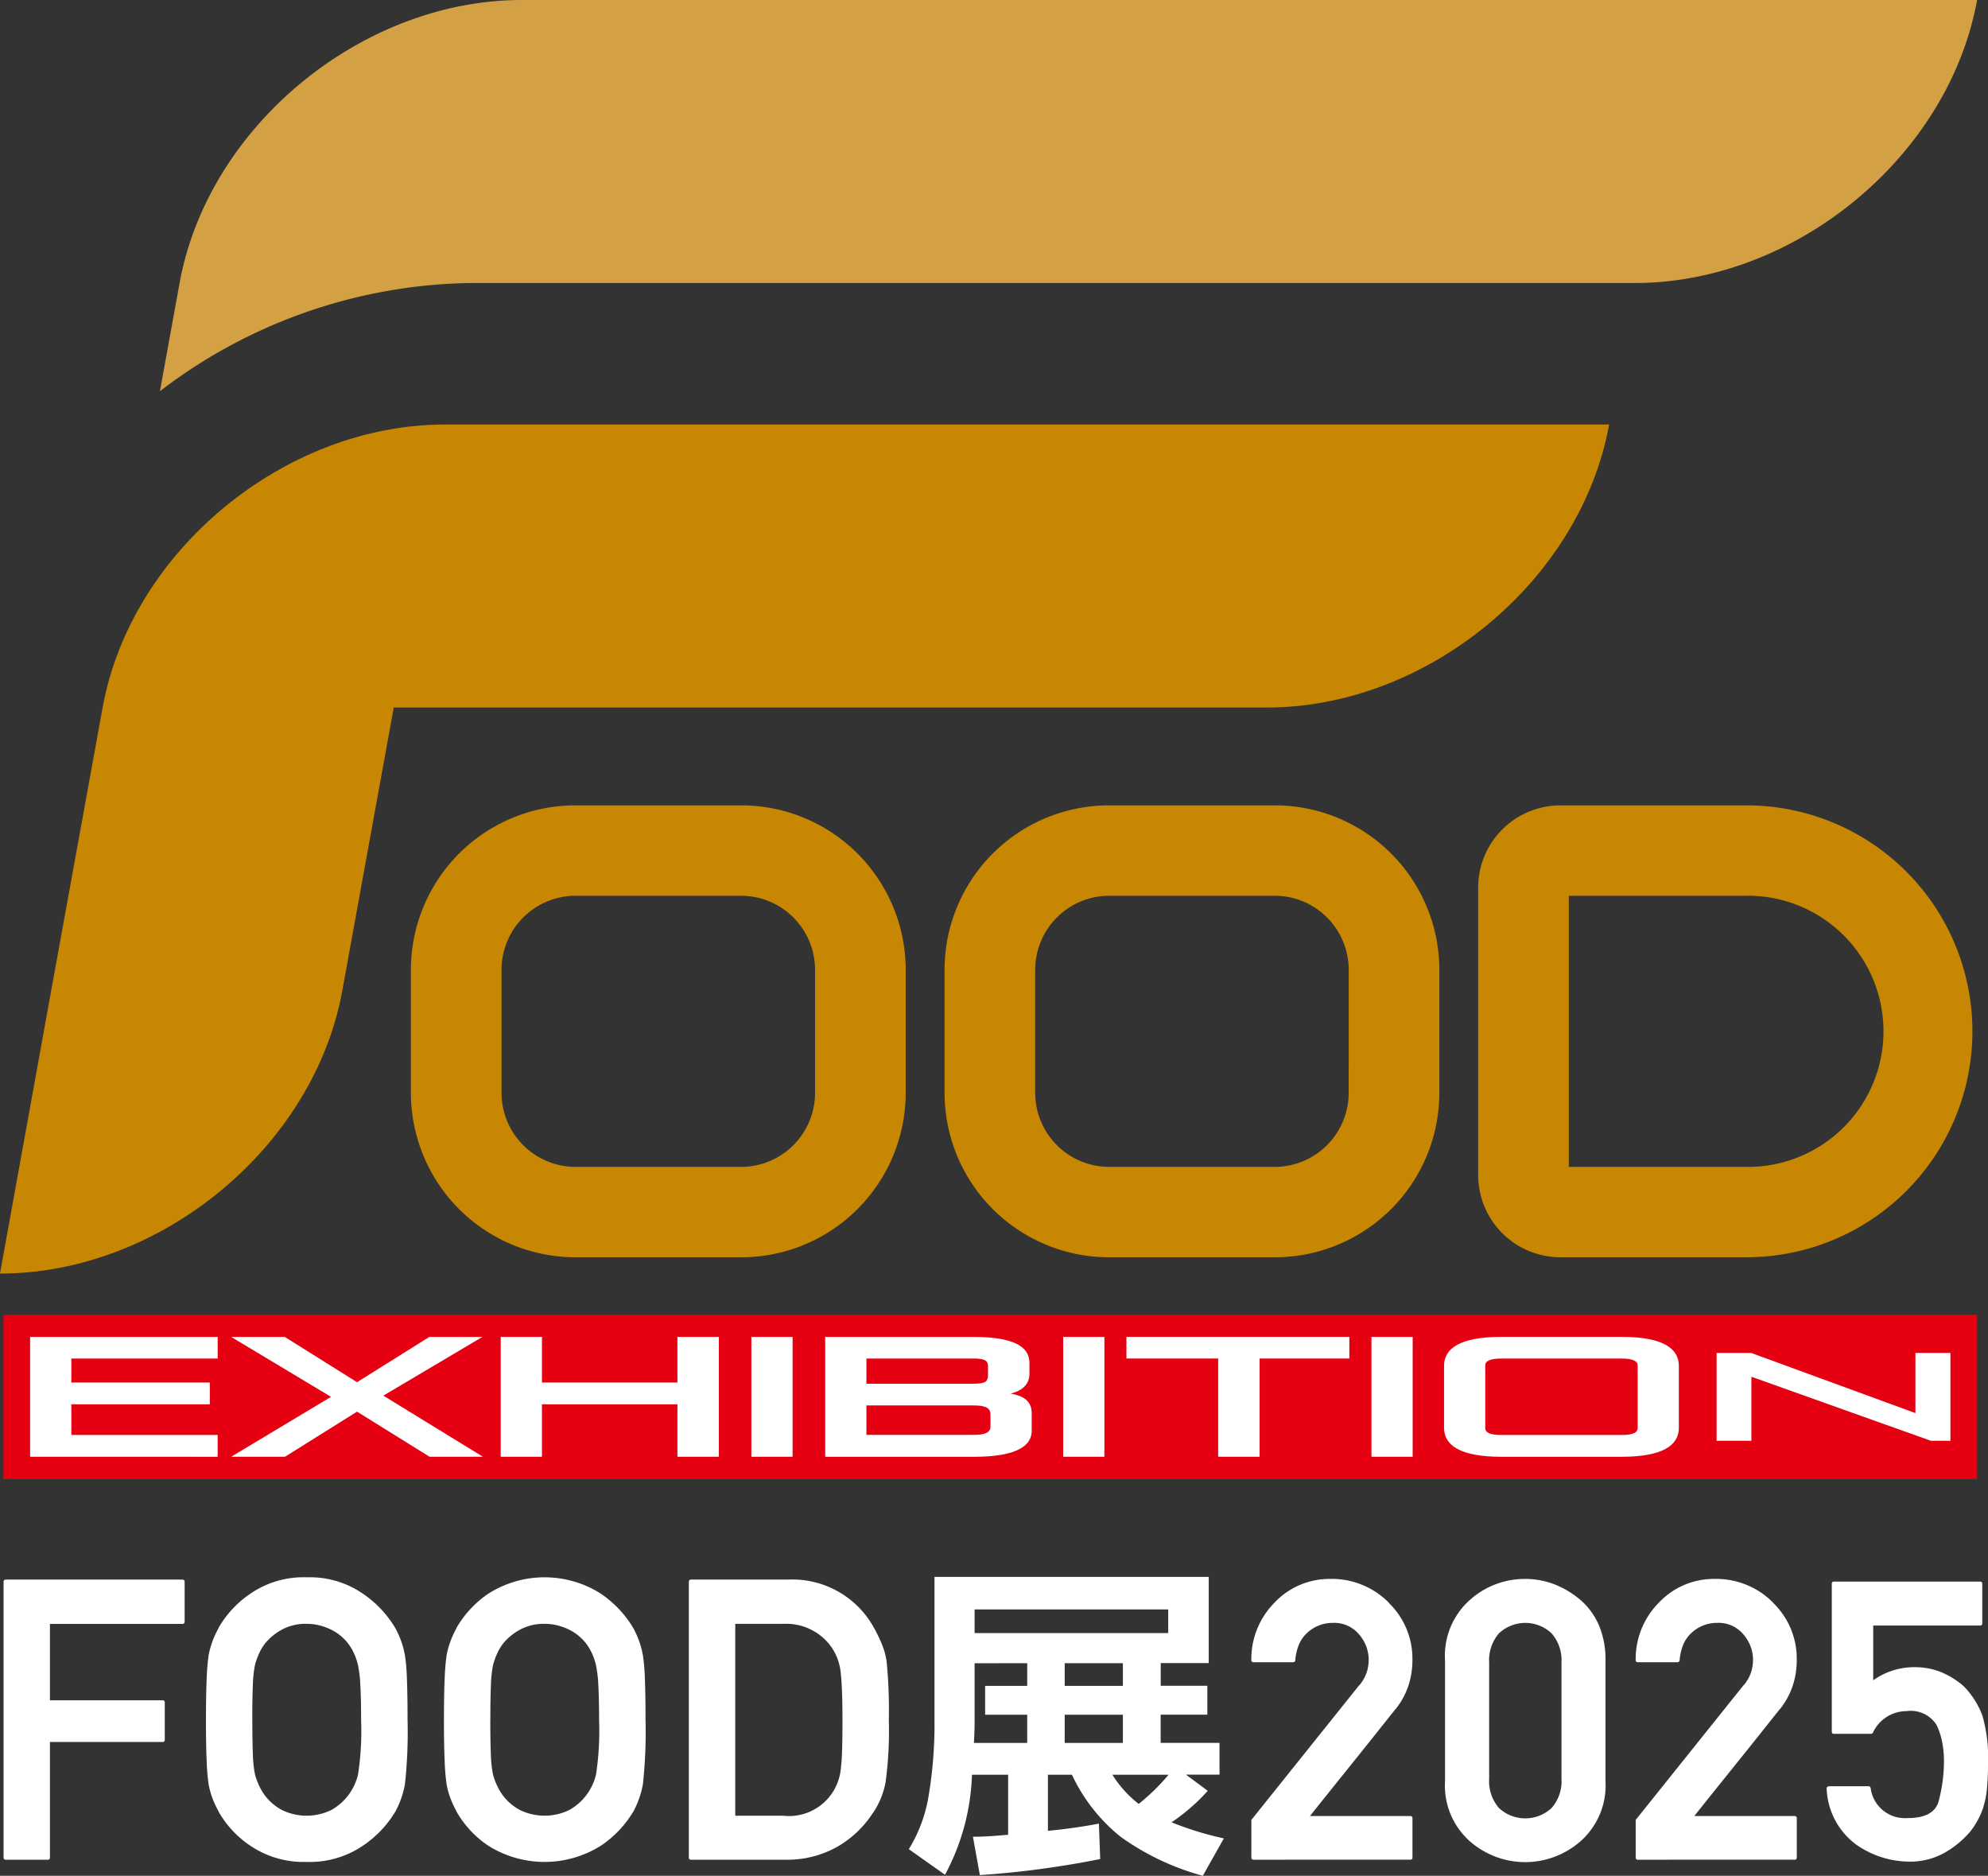
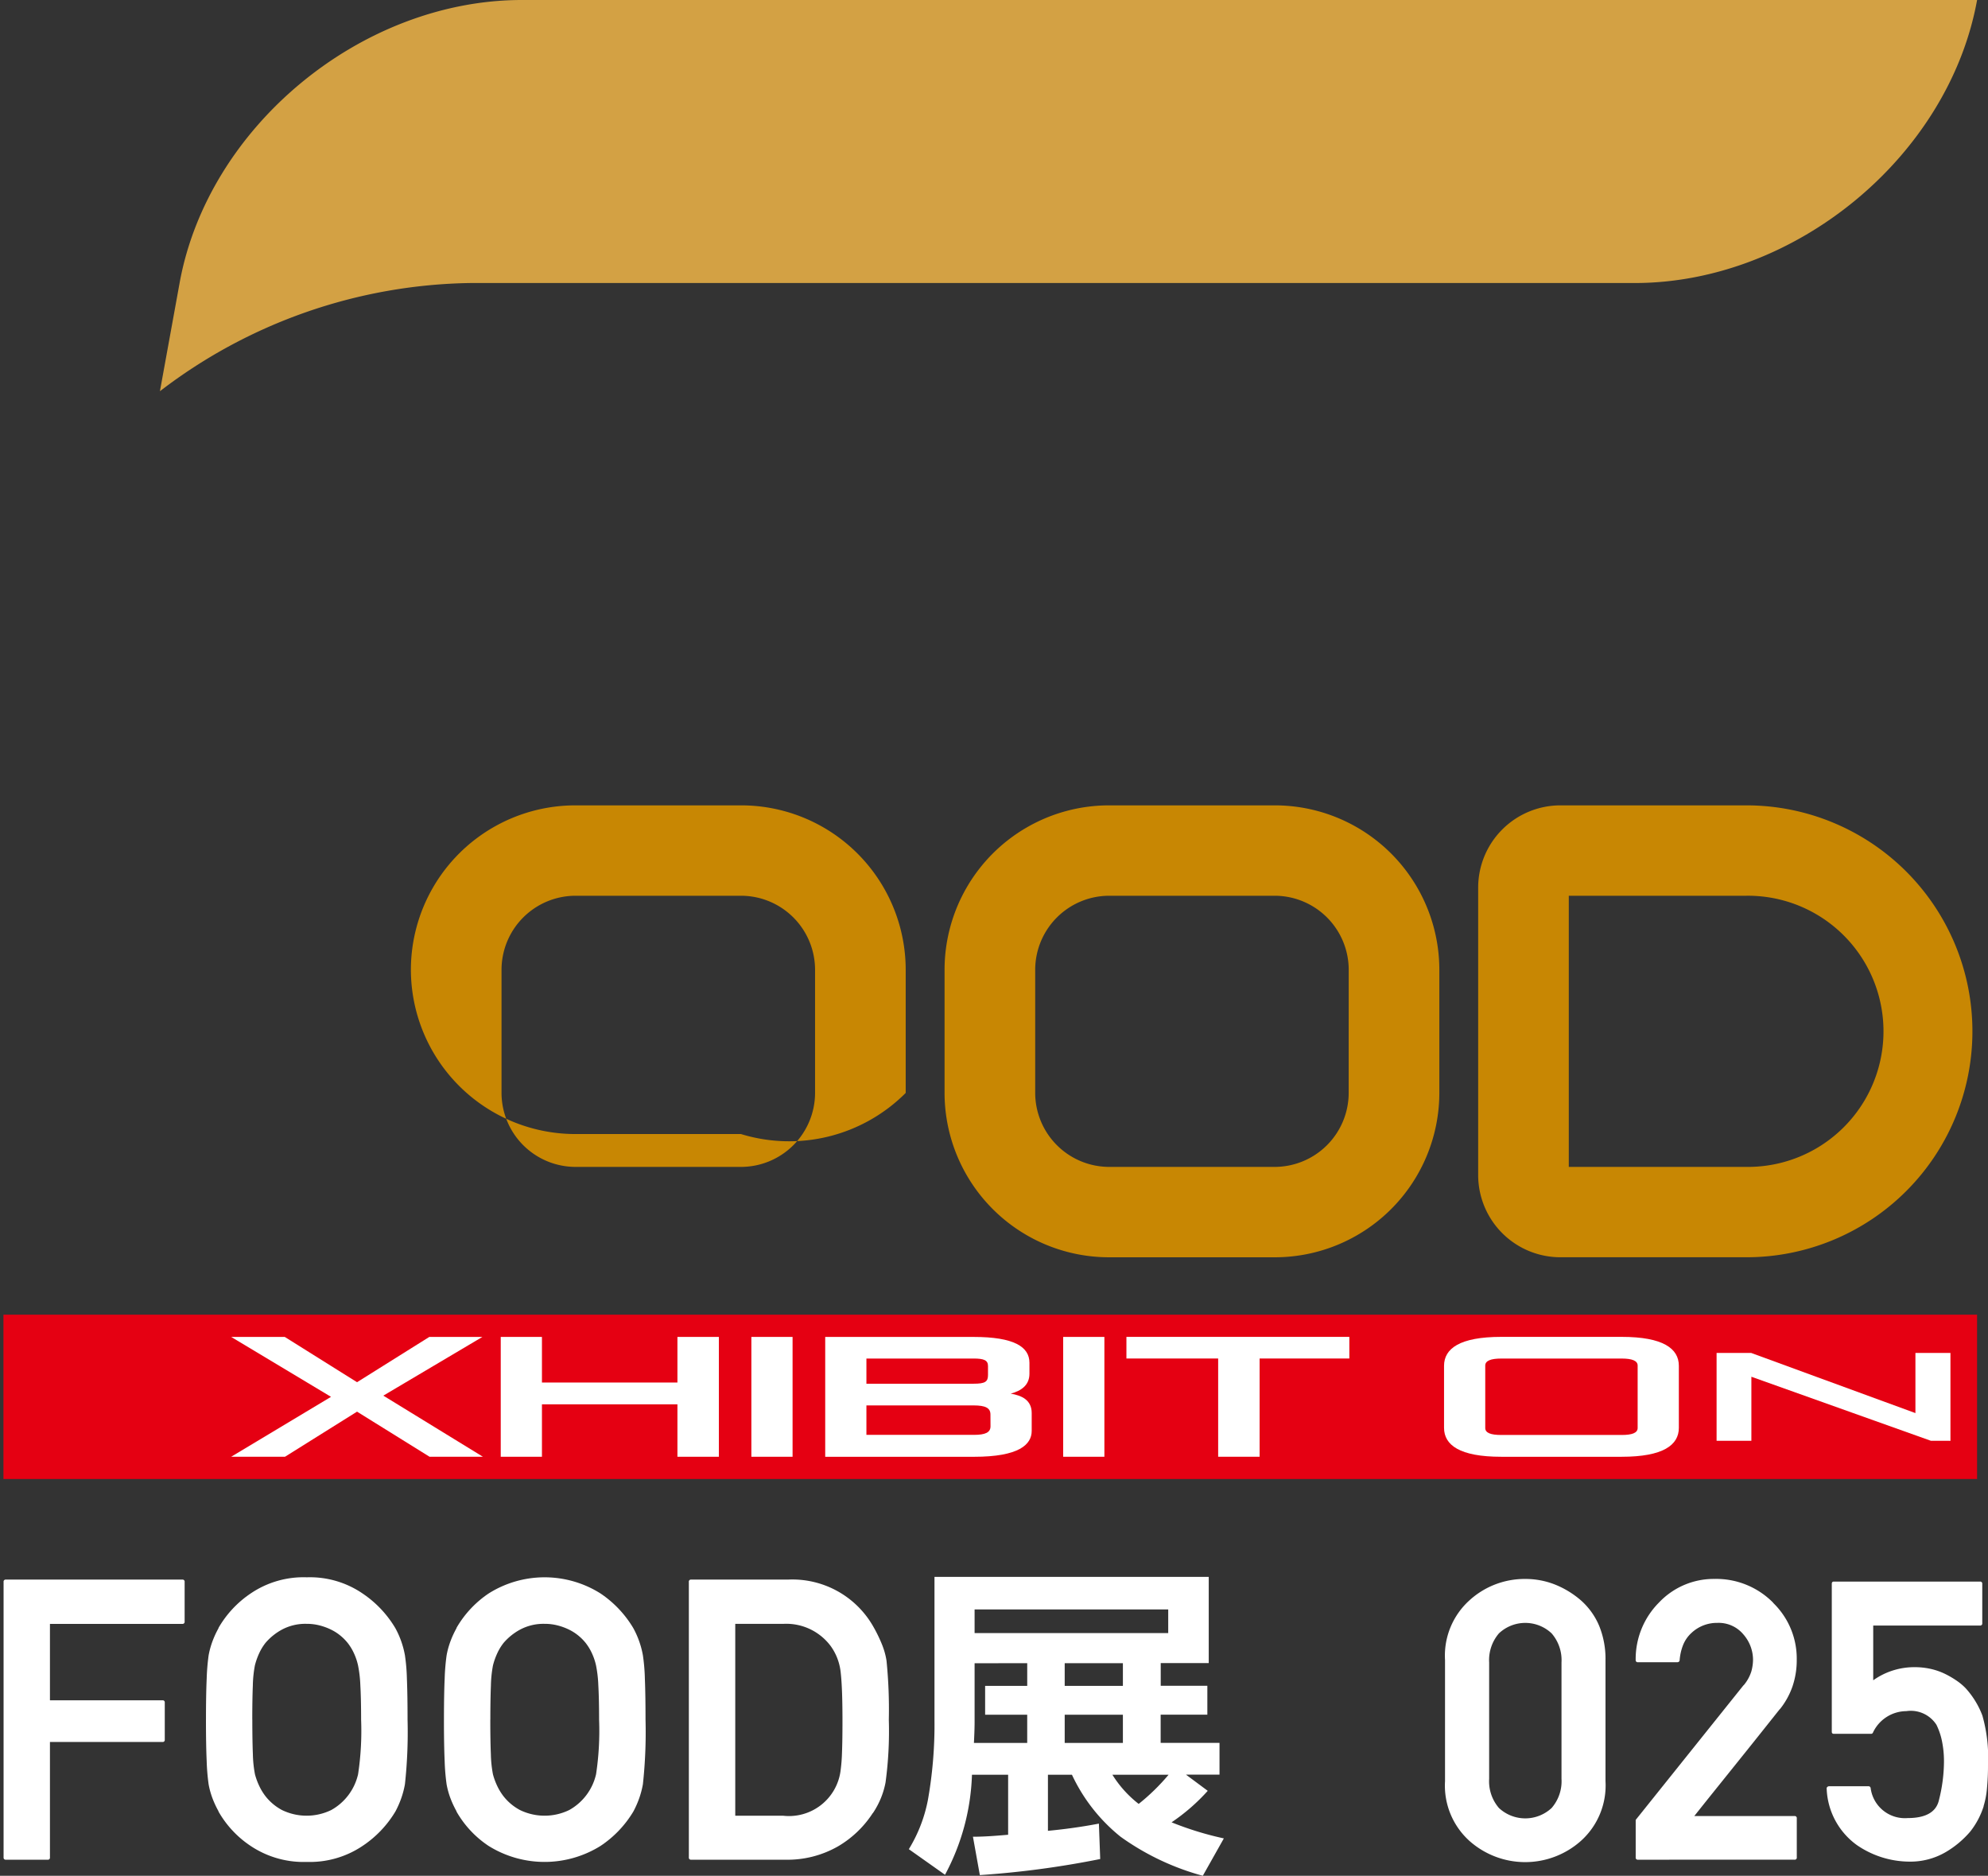
<svg xmlns="http://www.w3.org/2000/svg" width="131.427" height="124" viewBox="0 0 131.427 124">
  <rect x="0" y="0" width="131.427" height="124" fill="#333333" stroke="none" />
  <g id="logo_foot2025" transform="translate(12617.999 12376)">
    <rect id="長方形_6209" data-name="長方形 6209" width="130.477" height="10.863" transform="translate(-12617.771 -12289.092)" fill="#e50012" />
-     <path id="パス_145789" data-name="パス 145789" d="M87.139,43.208H29.418c-10.627,0-20.758,8.377-22.632,18.709l-1.7,9.355-1.7,9.355L0,99.336c10.627,0,20.758-8.376,22.632-18.709l1.7-9.355,1.7-9.355H83.746c10.625,0,20.76-8.375,22.634-18.708Z" transform="translate(-12618 -12391.145)" fill="#c88703" />
    <path id="パス_145790" data-name="パス 145790" d="M36.779,18.709h76.96c10.626,0,20.76-8.377,22.633-18.709h-96.2C29.546,0,19.413,8.376,17.539,18.709l-1.3,7.152a34.516,34.516,0,0,1,20.536-7.152" transform="translate(-12623.665 -12376)" fill="#d3a144" />
-     <path id="パス_145791" data-name="パス 145791" d="M63.535,81.969H52.607A10.877,10.877,0,0,0,41.715,92.833v8.147a10.878,10.878,0,0,0,10.892,10.864H63.535A10.878,10.878,0,0,0,74.427,100.98V92.833A10.877,10.877,0,0,0,63.535,81.969m4.9,19.011a4.9,4.9,0,0,1-4.9,4.889H52.607a4.9,4.9,0,0,1-4.9-4.889V92.833a4.9,4.9,0,0,1,4.9-4.889H63.535a4.9,4.9,0,0,1,4.9,4.889Z" transform="translate(-12632.55 -12404.73)" fill="#c88703" />
+     <path id="パス_145791" data-name="パス 145791" d="M63.535,81.969H52.607A10.877,10.877,0,0,0,41.715,92.833a10.878,10.878,0,0,0,10.892,10.864H63.535A10.878,10.878,0,0,0,74.427,100.98V92.833A10.877,10.877,0,0,0,63.535,81.969m4.9,19.011a4.9,4.9,0,0,1-4.9,4.889H52.607a4.9,4.9,0,0,1-4.9-4.889V92.833a4.9,4.9,0,0,1,4.9-4.889H63.535a4.9,4.9,0,0,1,4.9,4.889Z" transform="translate(-12632.55 -12404.73)" fill="#c88703" />
    <path id="パス_145792" data-name="パス 145792" d="M117.709,81.969H106.782A10.877,10.877,0,0,0,95.89,92.833v8.147a10.879,10.879,0,0,0,10.892,10.864h10.927A10.879,10.879,0,0,0,128.6,100.98V92.833a10.877,10.877,0,0,0-10.893-10.864m4.9,19.011a4.9,4.9,0,0,1-4.9,4.889H106.782a4.9,4.9,0,0,1-4.9-4.889V92.833a4.9,4.9,0,0,1,4.9-4.889h10.927a4.9,4.9,0,0,1,4.9,4.889Z" transform="translate(-12651.444 -12404.73)" fill="#c88703" />
    <path id="パス_145793" data-name="パス 145793" d="M167.8,81.969H155.509a5.44,5.44,0,0,0-5.447,5.431v19.011a5.438,5.438,0,0,0,5.447,5.431H167.8a14.936,14.936,0,1,0,0-29.873m0,23.9H156.053V87.944H167.8a8.963,8.963,0,1,1,0,17.925" transform="translate(-12670.339 -12404.73)" fill="#c88703" />
-     <path id="パス_145794" data-name="パス 145794" d="M3.058,143.994v-7.922h12.4v1.43H5.782v1.585h9.157v1.441H5.782v2.026h9.675v1.441Z" transform="translate(-12619.066 -12423.694)" fill="#fff" />
    <path id="パス_145795" data-name="パス 145795" d="M36.586,143.994l-4.795-2.982-4.763,2.982H23.47l6.6-3.961-6.6-3.961h3.542l4.779,2.994,4.779-2.994h3.509l-6.55,3.882,6.584,4.04Z" transform="translate(-12626.186 -12423.694)" fill="#fff" />
    <path id="パス_145796" data-name="パス 145796" d="M62.516,143.994v-3.466H53.559v3.466H50.835v-7.922h2.724v3.015h8.957v-3.015h2.74v7.922Z" transform="translate(-12635.73 -12423.694)" fill="#fff" />
    <rect id="長方形_6210" data-name="長方形 6210" width="2.724" height="7.922" transform="translate(-12568.326 -12287.622)" fill="#fff" />
    <path id="パス_145797" data-name="パス 145797" d="M83.776,143.995v-7.922h9.81c2.673,0,3.692.651,3.692,1.711v.72c0,.764-.552,1.136-1.237,1.317.718.123,1.386.416,1.386,1.283v1.181c0,.9-.836,1.711-3.81,1.711Zm10.762-6c0-.382-.268-.494-.952-.494H86.5v1.665h7.086c.767,0,.952-.134.952-.573ZM94.7,141.2c0-.426-.317-.6-1.118-.6H86.5v1.947h7.118c.735,0,1.086-.157,1.086-.562Z" transform="translate(-12647.22 -12423.694)" fill="#fff" />
    <rect id="長方形_6211" data-name="長方形 6211" width="2.724" height="7.922" transform="translate(-12547.712 -12287.622)" fill="#fff" />
    <path id="パス_145798" data-name="パス 145798" d="M120.418,143.994V137.5h-6.065v-1.43H129.09v1.43h-5.932v6.492Z" transform="translate(-12657.884 -12423.694)" fill="#fff" />
-     <rect id="長方形_6212" data-name="長方形 6212" width="2.724" height="7.922" transform="translate(-12527.332 -12287.622)" fill="#fff" />
    <path id="パス_145799" data-name="パス 145799" d="M150.375,143.995c-2.742,0-3.777-.776-3.777-1.913v-4.1c0-1.137,1.035-1.913,3.777-1.913h7.97c2.74,0,3.776.776,3.776,1.913v4.1c0,1.137-1.035,1.913-3.776,1.913Zm9.022-6.032c0-.315-.367-.461-1.052-.461h-7.97c-.686,0-1.053.146-1.053.461v4.129c0,.327.367.462,1.053.462h7.97c.684,0,1.052-.134,1.052-.462Z" transform="translate(-12669.131 -12423.694)" fill="#fff" />
    <path id="パス_145800" data-name="パス 145800" d="M188.433,143.508l-11.867-4.233v4.233h-2.3V137.7h2.283l10.862,3.978V137.7h2.315v5.81Z" transform="translate(-12678.781 -12424.264)" fill="#fff" />
    <path id="パス_145801" data-name="パス 145801" d="M.517,179.29a.135.135,0,0,1-.152-.152V160.927a.135.135,0,0,1,.152-.153H12.181a.135.135,0,0,1,.153.153v2.621a.135.135,0,0,1-.153.153H3.43v5.052h7.439a.135.135,0,0,1,.152.153v2.449a.135.135,0,0,1-.152.153H3.43v7.632a.135.135,0,0,1-.153.152Z" transform="translate(-12618.127 -12432.353)" fill="#fff" />
    <path id="パス_145802" data-name="パス 145802" d="M20.912,169.956q0-1.665.047-2.719a14.325,14.325,0,0,1,.128-1.538,5.5,5.5,0,0,1,.254-.927,6.248,6.248,0,0,1,.406-.877h-.012a6.883,6.883,0,0,1,2.134-2.288,6.215,6.215,0,0,1,3.709-1.067,6.171,6.171,0,0,1,3.683,1.067,7.171,7.171,0,0,1,2.167,2.288,5.89,5.89,0,0,1,.637,1.8,12.518,12.518,0,0,1,.13,1.538q.044,1.054.044,2.719a31.993,31.993,0,0,1-.174,4.269,5.9,5.9,0,0,1-.249.94,6.337,6.337,0,0,1-.376.852,7.122,7.122,0,0,1-2.18,2.287,6.251,6.251,0,0,1-3.683,1.055,6.3,6.3,0,0,1-3.709-1.055,6.724,6.724,0,0,1-2.134-2.287h.012a6.423,6.423,0,0,1-.406-.87,5.3,5.3,0,0,1-.254-.922,14.354,14.354,0,0,1-.128-1.544q-.047-1.061-.047-2.725m3.065,0q0,1.384.037,2.279a7.9,7.9,0,0,0,.137,1.327,4.388,4.388,0,0,0,.287.781,3.658,3.658,0,0,0,.415.679,3.443,3.443,0,0,0,1.086.907,3.728,3.728,0,0,0,3.255,0,3.63,3.63,0,0,0,1.775-2.367,19.18,19.18,0,0,0,.2-3.606q0-1.384-.051-2.279a8.118,8.118,0,0,0-.153-1.314,3.9,3.9,0,0,0-.268-.794,3.381,3.381,0,0,0-.421-.692,3.232,3.232,0,0,0-.466-.47,3.148,3.148,0,0,0-.619-.4,3.929,3.929,0,0,0-.753-.279,3.377,3.377,0,0,0-.868-.108,3.283,3.283,0,0,0-1.634.381,3.823,3.823,0,0,0-1.086.876,3.35,3.35,0,0,0-.421.692,4.555,4.555,0,0,0-.281.794,7.925,7.925,0,0,0-.137,1.333q-.037.9-.037,2.26" transform="translate(-12625.294 -12432.271)" fill="#fff" />
    <path id="パス_145803" data-name="パス 145803" d="M45.071,169.956q0-1.665.047-2.719a14.324,14.324,0,0,1,.128-1.538,5.494,5.494,0,0,1,.254-.927,6.247,6.247,0,0,1,.406-.877h-.012a6.883,6.883,0,0,1,2.134-2.288,6.933,6.933,0,0,1,7.391,0,7.171,7.171,0,0,1,2.167,2.288,5.89,5.89,0,0,1,.637,1.8,12.519,12.519,0,0,1,.13,1.538q.044,1.054.044,2.719a31.992,31.992,0,0,1-.174,4.269,5.9,5.9,0,0,1-.249.94,6.336,6.336,0,0,1-.376.852,7.122,7.122,0,0,1-2.18,2.287,7,7,0,0,1-7.391,0,6.724,6.724,0,0,1-2.134-2.287h.012a6.422,6.422,0,0,1-.406-.87,5.3,5.3,0,0,1-.254-.922,14.353,14.353,0,0,1-.128-1.544q-.047-1.061-.047-2.725m3.065,0q0,1.384.037,2.279a7.9,7.9,0,0,0,.137,1.327,4.388,4.388,0,0,0,.287.781,3.658,3.658,0,0,0,.415.679,3.443,3.443,0,0,0,1.086.907,3.728,3.728,0,0,0,3.255,0,3.63,3.63,0,0,0,1.775-2.367,19.181,19.181,0,0,0,.2-3.606q0-1.384-.051-2.279a8.118,8.118,0,0,0-.153-1.314,3.9,3.9,0,0,0-.268-.794,3.381,3.381,0,0,0-.421-.692,3.232,3.232,0,0,0-.466-.47,3.148,3.148,0,0,0-.619-.4,3.929,3.929,0,0,0-.753-.279,3.377,3.377,0,0,0-.868-.108A3.283,3.283,0,0,0,50.1,164a3.823,3.823,0,0,0-1.086.876,3.35,3.35,0,0,0-.421.692,4.555,4.555,0,0,0-.281.794,7.925,7.925,0,0,0-.137,1.333q-.037.9-.037,2.26" transform="translate(-12633.72 -12432.271)" fill="#fff" />
    <path id="パス_145804" data-name="パス 145804" d="M70.084,179.29a.135.135,0,0,1-.152-.153v-18.21a.135.135,0,0,1,.152-.153h6.386a6.15,6.15,0,0,1,5.674,3.139,9.5,9.5,0,0,1,.559,1.156A4.8,4.8,0,0,1,83,166.137a31.958,31.958,0,0,1,.152,3.9,25.211,25.211,0,0,1-.216,4.142,5.433,5.433,0,0,1-.305,1.035,5.575,5.575,0,0,1-.534,1V176.2a6.872,6.872,0,0,1-2.29,2.2,6.717,6.717,0,0,1-3.511.89ZM73,163.7v12.683h3.167a3.438,3.438,0,0,0,3.789-2.932,11.268,11.268,0,0,0,.1-1.225q.032-.819.032-2.089,0-1.231-.035-2.057t-.1-1.307a3.585,3.585,0,0,0-.649-1.613,3.664,3.664,0,0,0-3.134-1.46Z" transform="translate(-12642.391 -12432.353)" fill="#fff" />
    <path id="パス_145805" data-name="パス 145805" d="M112.026,174.643a12.9,12.9,0,0,1-2.391,2.082,21.322,21.322,0,0,0,3.456,1.063l-1.391,2.471a16.884,16.884,0,0,1-5.435-2.58,11.469,11.469,0,0,1-3.217-4.1h-1.587v3.708c1.131-.108,2.24-.26,3.369-.477l.087,2.341a61.033,61.033,0,0,1-7.957,1.063l-.456-2.536c.783,0,1.566-.066,2.326-.131v-3.968H96.439a14.949,14.949,0,0,1-1.782,6.613L92.265,178.5a9.723,9.723,0,0,0,1.261-3.253A28.367,28.367,0,0,0,93.961,170v-9.5h18.131v5.7h-3.174v1.5H112v1.908h-3.087v1.865h3.891v2.1h-2.217Zm-15.413-8.434v3.86c0,.477-.022.932-.044,1.409h3.522v-1.865H97.309v-1.908h2.783v-1.5Zm0-1.995h12.8v-1.561h-12.8Zm5.957,3.491h3.847v-1.5H102.57Zm0,3.773h3.847v-1.865H102.57Zm3.152,2.1a7.362,7.362,0,0,0,1.739,1.93,13.847,13.847,0,0,0,1.978-1.93Z" transform="translate(-12650.181 -12432.259)" fill="#fff" />
-     <path id="パス_145806" data-name="パス 145806" d="M127.191,179.266a.135.135,0,0,1-.153-.153v-2.478l7.133-8.907v.013a2.659,2.659,0,0,0,.509-.909,2.987,2.987,0,0,0,.115-.807,2.563,2.563,0,0,0-.637-1.652,2.124,2.124,0,0,0-1.719-.762,2.456,2.456,0,0,0-1.721.67,2.173,2.173,0,0,0-.541.777,3.472,3.472,0,0,0-.235,1.016.126.126,0,0,1-.045.1.161.161,0,0,1-.108.038h-2.6a.135.135,0,0,1-.153-.152,5.282,5.282,0,0,1,1.541-3.794,4.98,4.98,0,0,1,3.668-1.561,5.285,5.285,0,0,1,3.885,1.576h-.012a5.128,5.128,0,0,1,1.567,3.763,5.39,5.39,0,0,1-.281,1.767,5.026,5.026,0,0,1-.84,1.513v-.012q-.728.915-1.427,1.793t-1.4,1.748l-1.4,1.743q-.7.87-1.426,1.785h6.624a.135.135,0,0,1,.153.153v2.578a.135.135,0,0,1-.153.153Z" transform="translate(-12662.309 -12432.329)" fill="#fff" />
    <path id="パス_145807" data-name="パス 145807" d="M146.7,166.071a4.92,4.92,0,0,1,1.618-3.953,5.412,5.412,0,0,1,3.68-1.411,5.3,5.3,0,0,1,1.955.363,6.057,6.057,0,0,1,1.726,1.048,4.64,4.64,0,0,1,1.216,1.7,5.78,5.78,0,0,1,.414,2.256v8a4.926,4.926,0,0,1-1.63,3.953,5.542,5.542,0,0,1-7.361,0,4.92,4.92,0,0,1-1.618-3.953Zm7.7.158a2.7,2.7,0,0,0-.653-1.925,2.538,2.538,0,0,0-3.483,0,2.712,2.712,0,0,0-.647,1.925v7.687a2.708,2.708,0,0,0,.647,1.932,2.554,2.554,0,0,0,3.483,0,2.693,2.693,0,0,0,.653-1.932Z" transform="translate(-12669.168 -12432.329)" fill="#fff" />
    <path id="パス_145808" data-name="パス 145808" d="M166.206,179.266a.135.135,0,0,1-.153-.153v-2.478l7.133-8.907v.013a2.659,2.659,0,0,0,.509-.909,2.987,2.987,0,0,0,.115-.807,2.563,2.563,0,0,0-.637-1.652,2.124,2.124,0,0,0-1.719-.762,2.456,2.456,0,0,0-1.72.67,2.173,2.173,0,0,0-.541.777,3.472,3.472,0,0,0-.235,1.016.126.126,0,0,1-.045.1.161.161,0,0,1-.108.038h-2.6a.135.135,0,0,1-.153-.152,5.282,5.282,0,0,1,1.541-3.794,4.98,4.98,0,0,1,3.668-1.561,5.285,5.285,0,0,1,3.884,1.576h-.012a5.128,5.128,0,0,1,1.567,3.763,5.39,5.39,0,0,1-.281,1.767,5.027,5.027,0,0,1-.84,1.513v-.012q-.728.915-1.427,1.793t-1.4,1.748l-1.4,1.743q-.7.87-1.426,1.785h6.624a.135.135,0,0,1,.153.153v2.578a.135.135,0,0,1-.153.153Z" transform="translate(-12675.916 -12432.329)" fill="#fff" />
    <path id="パス_145809" data-name="パス 145809" d="M185.91,171.038c-.087,0-.131-.046-.131-.14v-9.771q0-.152.131-.152h9.665a.135.135,0,0,1,.152.153v2.6a.135.135,0,0,1-.152.153h-7.057V167.5a4.671,4.671,0,0,1,2.749-.867,4.736,4.736,0,0,1,1.024.108,4.367,4.367,0,0,1,.923.311,6.021,6.021,0,0,1,.787.451,3.793,3.793,0,0,1,.621.514,5.6,5.6,0,0,1,.652.87,5.462,5.462,0,0,1,.461.946,10.1,10.1,0,0,1,.371,3.24,15.929,15.929,0,0,1-.071,1.6,5.543,5.543,0,0,1-.224,1.155l.012-.013a5.278,5.278,0,0,1-.884,1.677,6.368,6.368,0,0,1-1.616,1.359,4.631,4.631,0,0,1-2.438.636,6.173,6.173,0,0,1-3.457-1.1,4.814,4.814,0,0,1-1.987-3.717.121.121,0,0,1,.038-.114.158.158,0,0,1,.115-.051h2.6a.139.139,0,0,1,.153.114,2.282,2.282,0,0,0,2.443,1.989q1.806,0,2.074-1.193a10.45,10.45,0,0,0,.331-2.538,6.617,6.617,0,0,0-.128-1.338,4.43,4.43,0,0,0-.371-1.1,2.017,2.017,0,0,0-1.99-.9,2.454,2.454,0,0,0-2.208,1.423.126.126,0,0,1-.109.076Z" transform="translate(-12682.678 -12432.423)" fill="#fff" />
  </g>
</svg>